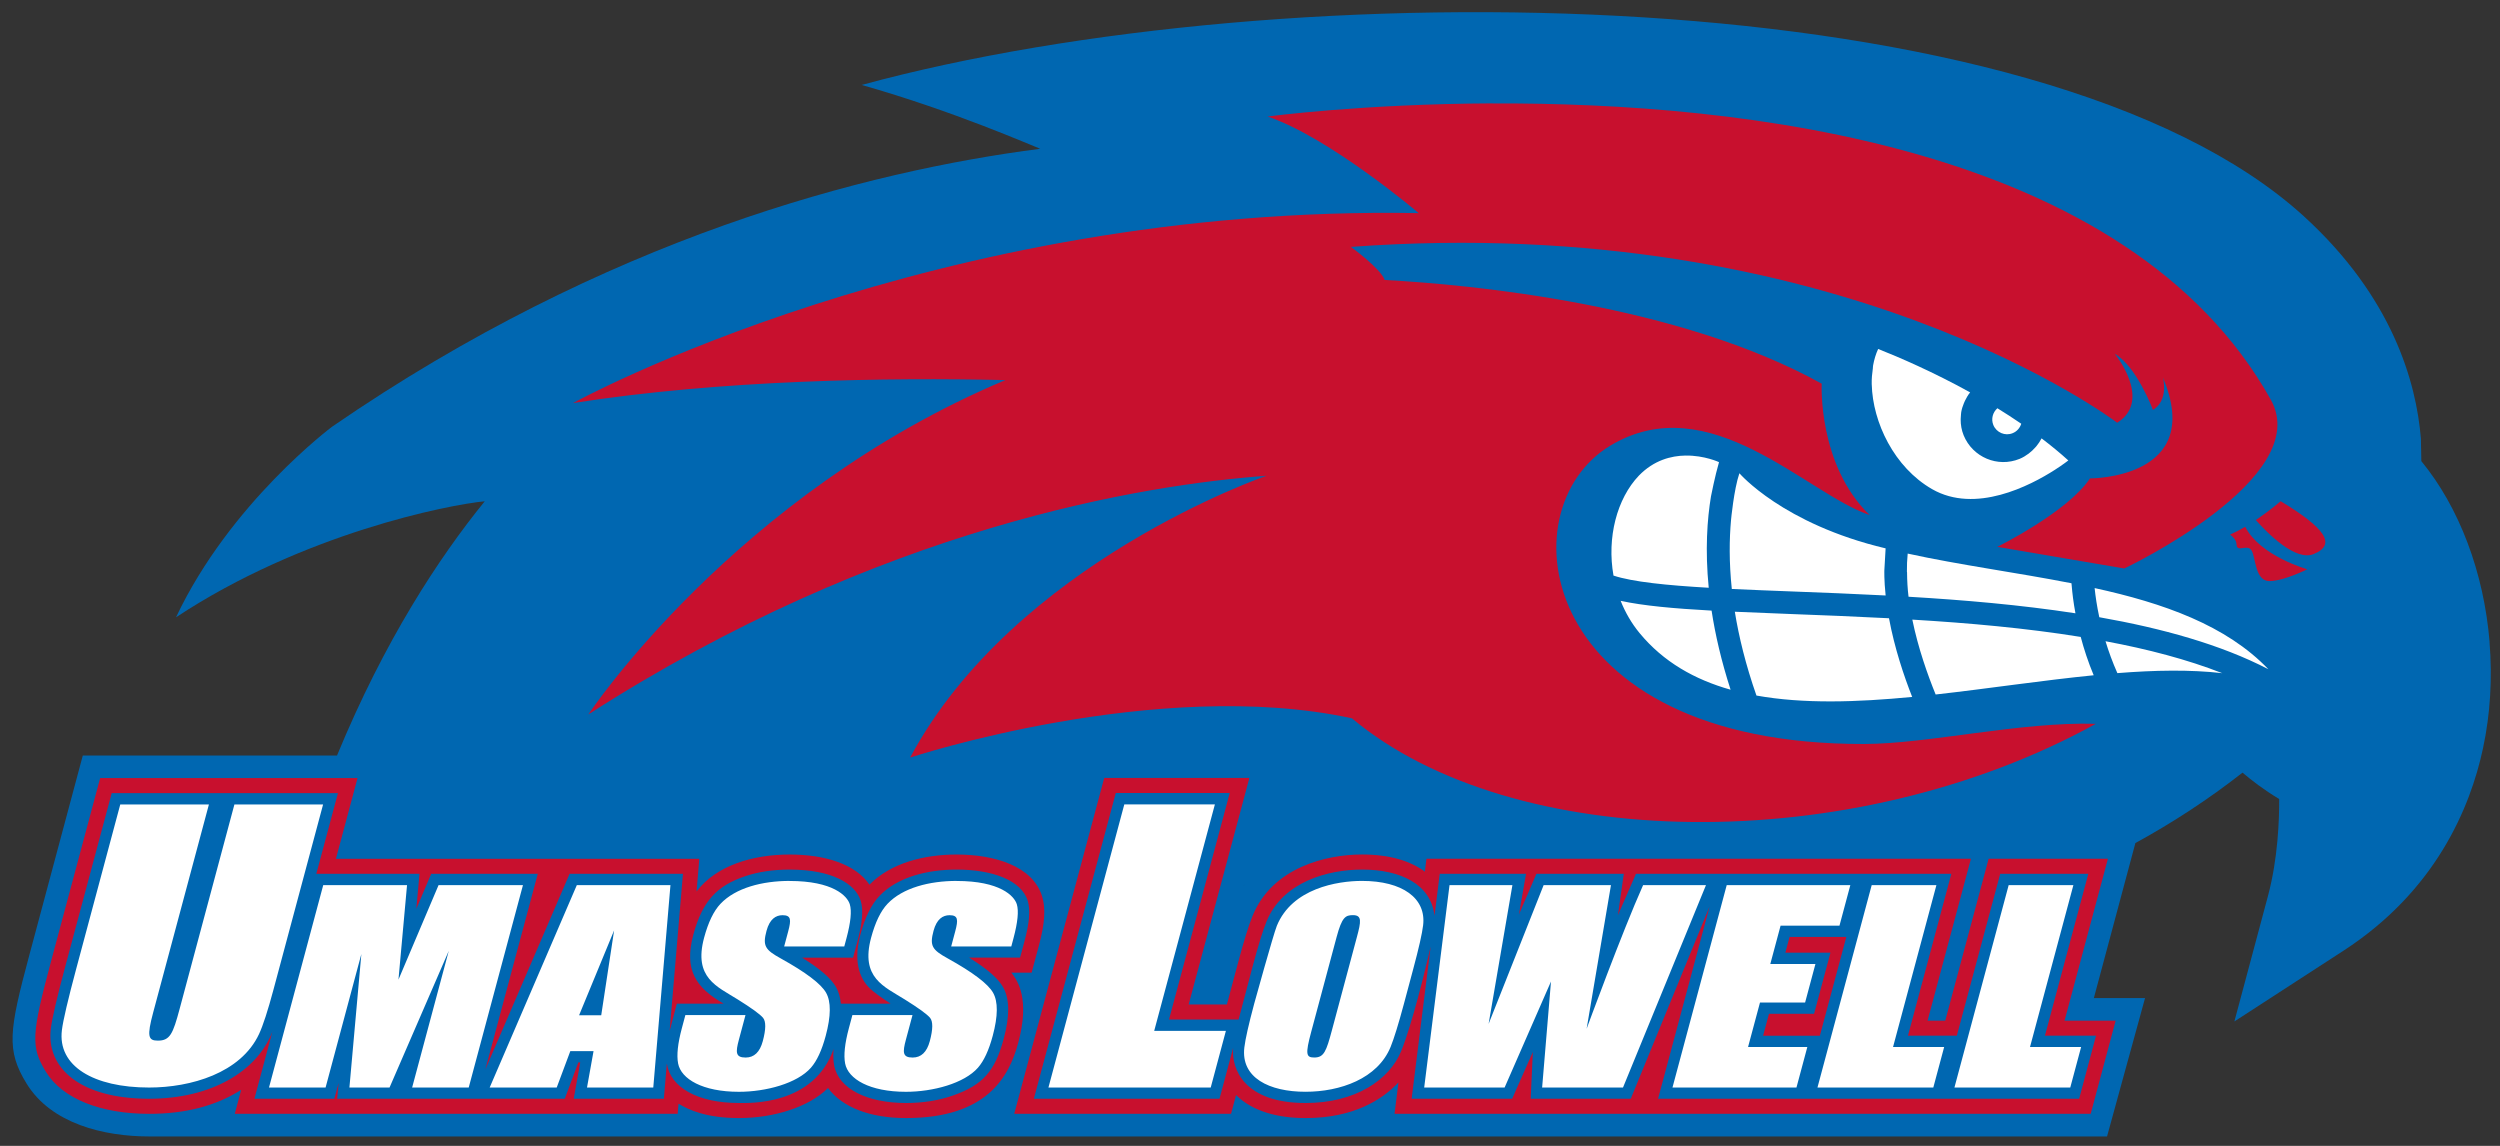
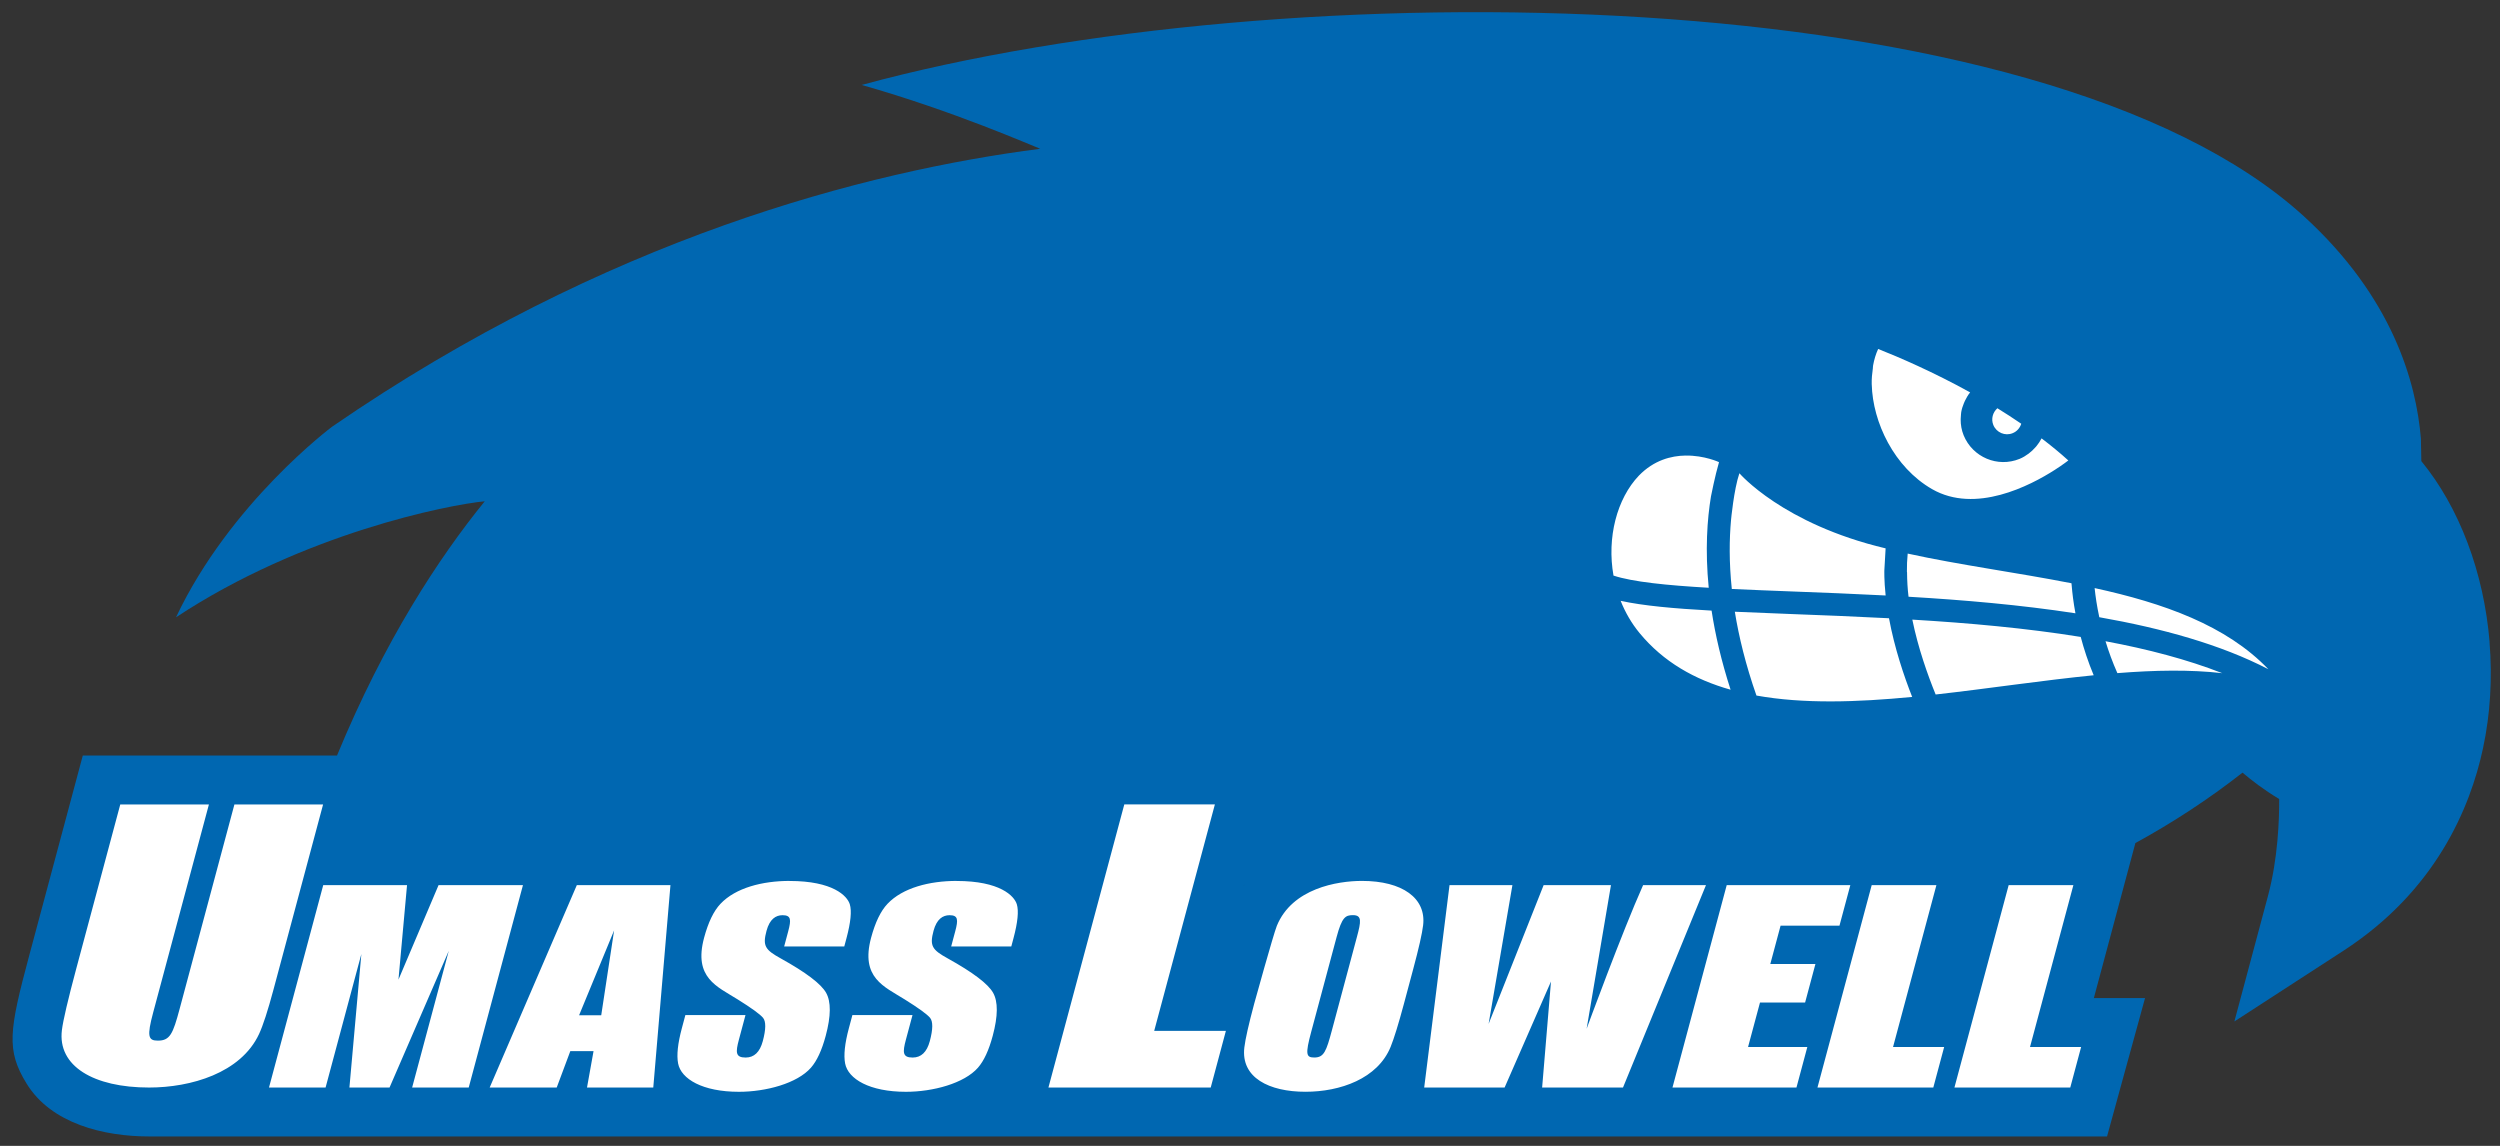
<svg xmlns="http://www.w3.org/2000/svg" width="230.89" height="105.83" viewBox="0 0 230.89 105.83">
  <rect x="0" y="0" width="230.89" height="105.83" fill="#333333" stroke="none" />
  <path d="m114.89 81.728c6e-3 0.003 0.012 0.004 0.018 0.006-9e-3 0.013-0.021 0.026-0.031 0.038zm115.04-22.422c-0.527-6.463-2.818-12.471-6.306-16.719-0.018-0.922-0.039-2.069-0.039-2.069-0.429-5.256-2.644-13.079-10.774-20.511-24.271-22.188-94.038-22.838-133.23-12.161 8.531 2.42 15.818 5.647 16.488 5.894-16.084 2.079-40.088 8.249-65.388 25.661 0 0-9.431 7.027-14.426 17.612 11.703-7.738 25.163-10.401 28.514-10.716-4.246 5.228-9.262 12.868-13.644 23.481h-23.478l-4.957 18.5c-1.854 6.921-2.123 8.711-0.246 11.779 2.276 3.731 7.152 4.901 11.333 4.901h180.82l3.511-12.779h-4.729l3.836-14.317c3.419-1.871 6.732-4.026 9.894-6.504 0.868 0.737 2.014 1.612 3.386 2.435 0.011 1.939-0.115 5.516-1.036 8.959l-3.101 11.586 10.064-6.527c8.54-5.539 11.728-13.232 12.9-18.709 0.671-3.142 0.874-6.438 0.601-9.795" fill="#0067b1" stroke-width=".625" />
-   <path d="m137.86 9.547c-12.076 0.049-20.687 1.202-20.782 1.217 5.748 1.952 13.95 8.92 13.95 8.92-44.768-0.822-78.104 17.542-78.104 17.542 13.722-2.155 29.043-2.363 39.931-2.123-25.033 10.529-38.519 30.88-38.519 30.88 26.975-17.34 51.315-21.218 62.635-22.042 0 0-23.256 7.972-32.917 26.028 0 0 22.841-7.532 40.806-3.627 14.775 12.396 46.093 12.969 68.705 0.506-7.042-0.198-15.448 1.852-21.409 1.865-30.255 0.061-33.174-21.68-23.45-27.546 9.168-5.53 18.142 4.449 23.96 6.395-4.79-4.641-4.422-12.127-4.422-12.127-13.235-7.332-32.241-9.137-40.363-9.578-0.347-1.046-3.121-3.055-3.121-3.055 45.178-3.309 70.776 16.243 70.776 16.243 3.297-2.079-0.223-6.371-0.223-6.371 2.037 1.176 3.526 5.19 3.526 5.19 1.501-0.939 0.916-3.006 0.916-3.006 3.97 9.388-6.739 9.328-6.739 9.328-2.024 3.089-8.553 6.319-8.553 6.319l11.729 1.998s17.587-8.318 13.536-15.577c-13.135-23.537-48.816-27.465-71.871-27.372l0.004-0.006zm72.776 36.743s-1.001 0.867-2.297 1.74c1.084 1.221 3.657 3.827 5.336 3.143 2.175-0.884 1.025-2.421-3.039-4.883zm-3.276 2.363c-0.464 0.273-0.939 0.519-1.4 0.719 0.302 0.221 0.584 0.527 0.596 0.898 0.022 0.834 1.016-0.098 1.402 0.59 0.386 0.689 0.306 2.831 1.668 2.807 1.364-0.028 3.463-1.092 3.463-1.092s-4.367-1.222-5.729-3.922zm-105.38 23.198-8.311 31.017h20.024l0.465-1.732c1.529 1.514 3.868 2.125 6.42 2.125 4.421 0 7.079-1.69 8.578-3.293l-0.363 2.901h64.295l2.305-8.606h-4.719l4.004-14.95h-11.016l-4.006 14.95h-1.633l4.004-14.95h-50.285l-0.148 1.191c-1.274-0.948-3.168-1.586-5.795-1.586-3.299 0-8.29 1.184-10.116 5.666-0.359 0.881-0.793 2.279-1.328 4.277l-1.045 3.908h-3.529l5.606-20.919h-13.403-0.004zm-92.73 0.01-4.543 16.954c-1.792 6.691-1.882 7.863-0.48 10.153 1.538 2.523 5.095 3.902 9.553 3.902 3.333 0 6.183-0.736 8.496-2.221l-0.594 2.219h40.904l0.08-0.936c0.974 0.599 2.631 1.328 5.588 1.328 3.252 0 6.484-1.034 8.219-2.777 1.314 1.788 3.889 2.777 7.205 2.777 7.484 0 9.52-3.816 10.368-6.975 1.071-3.998-0.023-5.68-0.643-6.451h0.006 1.867l0.682-2.541c0.538-2.007 0.628-3.392 0.291-4.496-0.864-2.83-4.423-3.877-7.893-3.877-2.951 0-6.059 0.752-8.055 2.785-1.273-1.883-4.077-2.785-7.369-2.785-3.39 0-6.777 1.004-8.602 3.412l0.256-3.02h-33.562l1.996-7.451h-23.77zm93.798 1.379h10.524l-5.606 20.919h6.426l1.305-4.938c0.519-1.94 0.935-3.284 1.272-4.112 1.501-3.688 5.707-4.799 8.828-4.799 3.523 0 6.365 1.329 6.688 4.27l0.484-3.877h7.969l-0.656 3.764 1.613-3.764h8.071l-0.541 3.82 1.666-3.82h29.126l-4.004 14.948h4.512l4.006-14.948h8.137l-4.006 14.948h4.721l-1.561 5.826h-38.89l4.758-17.756-7.279 17.756h-9.242l0.197-4.319-1.91 4.319h-9.284l1.758-14.057c-0.497 2.165-1.729 7.22-2.719 9.651-1.086 2.663-4.227 4.799-8.83 4.799-5.63 0-6.856-3.087-6.696-5.08l-1.256 4.688h-17.147l7.567-28.237zm-92.73 0.01h20.893l-1.998 7.453h9.53l-0.293 3.235 1.373-3.235h9.844l-4.846 18.081 7.785-18.081h10.469l-1.232 14.526 0.668-2.533h4.322c-2.595-1.496-3.669-3.125-2.803-6.36 0.839-3.127 2.187-4.531 4.785-5.41 1.207-0.408 2.594-0.615 4.119-0.615 3.932 0 6.083 1.32 6.561 2.891 0.253 0.83 0.157 2.016-0.303 3.732l-0.406 1.51h-4.711c1.663 1.032 2.674 1.908 3.133 2.711 0.248 0.434 0.396 0.947 0.451 1.541h4.598c-0.917-0.598-1.539-1.054-1.889-1.383-1.104-1.034-1.516-2.726-0.912-4.977 0.433-1.617 1.011-2.791 1.766-3.588 1.674-1.766 4.471-2.438 7.137-2.438 3.239 0 5.973 0.961 6.561 2.891 0.253 0.83 0.157 2.016-0.303 3.732l-0.406 1.51h-4.709c1.663 1.032 2.672 1.908 3.131 2.711 0.618 1.084 0.64 2.643 0.07 4.77-0.803 3.004-1.927 4.279-4.67 5.246-1.319 0.464-2.783 0.699-4.352 0.699-3.559 0-6.223-1.289-6.641-3.467-0.085-0.442-0.101-0.953-0.051-1.533-1.807 5.251-7.803 5-8.735 5-3.822 0-6.346-1.439-6.666-3.651l-0.277 3.258h-8.325l0.604-3.36h-0.176l-1.254 3.36h-21.02l0.131-1.457-0.391 1.457h-7.383l1.66-6.197c-1.429 3.706-5.691 6.197-11.377 6.197-6.473 0-9.528-2.912-9.086-6.477 0.118-0.954 0.563-2.86 1.357-5.826l4.266-15.924zm154.96 13.28-0.391 1.457h4.166l-1.512 5.643h-4.166l-0.541 2.023h5.242l2.443-9.123h-5.242z" fill="#c8102e" stroke-width=".5" />
  <path d="m173.46 32.226c-0.216 0.466-0.371 0.98-0.469 1.527-0.019 0.087-0.01 0.185-0.023 0.273-0.068 0.47-0.115 0.948-0.104 1.451-1e-3 0.006-2e-3 0.01-2e-3 0.017 2e-3 6e-4 2e-3 1e-3 5e-3 0.003v1e-3c0.086 3.513 2.076 7.668 5.573 9.676 4.009 2.301 9.044-0.311 11.339-1.782 6e-3 -0.003 0.011-7e-3 0.016-0.011 0.771-0.496 1.227-0.856 1.227-0.856-0.787-0.716-1.618-1.391-2.47-2.04-0.133 0.26-0.297 0.502-0.482 0.729-0.029 0.033-0.061 0.066-0.092 0.102-0.188 0.211-0.391 0.407-0.622 0.578-0.254 0.188-0.528 0.36-0.834 0.485-2.028 0.828-4.338-0.148-5.167-2.175-0.194-0.482-0.278-0.974-0.275-1.46 1e-3 -0.013 5e-3 -0.024 5e-3 -0.037 0-0.008-2e-3 -0.014-3e-3 -0.021 3e-3 -0.148 0.011-0.296 0.029-0.442 9e-3 -0.063 0.011-0.13 0.021-0.191 0.051-0.289 0.141-0.565 0.252-0.832 0.027-0.072 0.061-0.142 0.093-0.21 0.135-0.273 0.284-0.536 0.476-0.774-3.416-1.891-6.577-3.25-8.492-4.009zm11.01 5.478c-0.428 0.378-0.598 0.991-0.374 1.547 0.286 0.701 1.087 1.044 1.788 0.754 0.398-0.159 0.673-0.491 0.791-0.87-0.732-0.501-1.466-0.977-2.205-1.431zm-3.7 0.809c8e-3 0.004 0.016 0.008 0.024 0.012-8e-3 -0.004-0.016-0.007-0.024-0.011v-1e-3zm-25.09 3.56c-1.351 0.019-2.94 0.434-4.317 1.851-2.036 2.134-2.969 5.731-2.347 9.235 1.778 0.586 4.916 0.9 8.795 1.124-0.344-3.5-0.14-6.327 0.207-8.434 0.019-0.096 0.37-1.883 0.744-3.167 0 0-1.345-0.631-3.082-0.607zm4.962 1.641c-0.508 1.489-0.77 4.303-0.77 4.303-0.159 1.757-0.19 3.886 0.071 6.378 1.782 0.084 3.687 0.157 5.654 0.233 2.704 0.102 5.583 0.213 8.553 0.368-0.154-1.456-0.118-2.345-0.118-2.345l0.116-2.006c-9.505-2.253-13.5-6.933-13.5-6.933zm15.545 7.414c-0.057 0.556-0.077 1.12-0.072 1.695 3e-3 1e-3 5e-3 3e-3 0.011 3e-3 4e-5 0.006 1e-3 0.012 1e-3 0.019-2e-5 3e-3 -1e-3 0.006-1e-3 0.009 0 0.007 2e-3 0.014 2e-3 0.021 6e-3 0.739 0.046 1.487 0.137 2.237 5.079 0.3 10.354 0.751 15.415 1.53-0.19-1.016-0.29-1.878-0.346-2.554-7e-3 -0.073-0.019-0.152-0.021-0.221-5.043-0.989-10.304-1.683-15.126-2.74zm17.264 3.184c0.077 0.728 0.205 1.641 0.431 2.691 5.807 1.023 11.23 2.528 15.616 4.804-3.894-4.068-9.7-6.107-16.047-7.495zm-43.776 1.176c0.423 1.056 0.996 2.068 1.754 2.985 2.197 2.659 5.077 4.288 8.402 5.226-0.857-2.651-1.418-5.094-1.756-7.306-3.489-0.192-6.33-0.449-8.4-0.904zm10.547 1.009c0.375 2.326 1.007 4.917 1.997 7.741 4.334 0.779 9.263 0.621 14.382 0.127-0.764-1.941-1.632-4.517-2.14-7.266-3.107-0.163-6.123-0.28-8.943-0.386-1.882-0.073-3.645-0.143-5.297-0.216zm16.392 0.728c0.542 2.649 1.428 5.131 2.155 6.916 4.874-0.547 9.852-1.305 14.596-1.777-0.519-1.242-0.905-2.436-1.197-3.54-5.061-0.819-10.398-1.289-15.554-1.599zm17.843 1.997c0.284 0.939 0.645 1.928 1.095 2.945 3.442-0.273 6.72-0.337 9.69 5e-3 -3.241-1.269-6.903-2.226-10.784-2.95zm-90.62 15.066-7.008 26.152h14.988l1.401-5.232h-6.621l5.606-20.919h-8.365zm-92.73 0.01-4.061 15.152c-0.774 2.889-1.217 4.784-1.329 5.686-0.412 3.322 2.918 5.304 8.052 5.304 3.839 0 8.468-1.325 10.156-4.941 0.366-0.786 0.809-2.148 1.329-4.088l4.585-17.112h-8.19l-5.056 18.868c-0.619 2.312-0.888 2.941-2.014 2.941-0.896 0-1.023-0.391-0.429-2.61l5.144-19.199h-8.19zm114.68 7.059c-2.275 0-6.452 0.687-7.864 4.15-0.319 0.781-2.089 7.186-2.089 7.186-0.516 1.924-0.819 3.271-0.911 4.039-0.339 2.806 2.3 4.099 5.646 4.099 3.196 0 6.663-1.201 7.864-4.149 0.317-0.781 0.727-2.111 1.231-3.988l0.855-3.197c0.517-1.924 0.821-3.271 0.914-4.04 0.301-2.504-1.912-4.1-5.647-4.1zm-52.865 1e-3c-2.495 0-4.977 0.631-6.38 2.113-0.627 0.661-1.132 1.707-1.516 3.139-0.993 3.703 1.212 4.501 3.103 5.691 1.274 0.794 2.054 1.36 2.342 1.698 0.279 0.339 0.272 1.058-0.023 2.158-0.271 1.012-0.8 1.513-1.584 1.513-0.939 0-0.936-0.478-0.622-1.651l0.609-2.274h-5.552l-0.328 1.225c-0.375 1.4-0.49 2.482-0.344 3.244 0.276 1.439 2.264 2.619 5.616 2.619 2.494 0 5.382-0.775 6.654-2.227 0.552-0.631 1.006-1.613 1.363-2.945 0.491-1.831 0.501-3.158 0.031-3.981-0.471-0.824-1.865-1.878-4.18-3.163-1.443-0.797-1.694-1.153-1.318-2.552 0.289-1.079 0.853-1.442 1.48-1.442 0.788 0 0.814 0.405 0.52 1.5l-0.371 1.386h5.552l0.198-0.739c0.398-1.485 0.502-2.537 0.312-3.157-0.236-0.773-1.553-2.152-5.564-2.152zm15.425 0c-2.494 0-4.977 0.631-6.38 2.113-0.627 0.661-1.133 1.707-1.517 3.139-0.992 3.703 1.213 4.501 3.104 5.691 1.274 0.794 2.054 1.36 2.342 1.698 0.279 0.339 0.272 1.058-0.023 2.158-0.271 1.012-0.8 1.513-1.584 1.513-0.939 0-0.937-0.478-0.623-1.651l0.61-2.274h-5.552l-0.328 1.225c-0.375 1.4-0.489 2.482-0.344 3.244 0.276 1.439 2.264 2.619 5.616 2.619 2.494 0 5.383-0.775 6.654-2.227 0.552-0.631 1.006-1.613 1.363-2.945 0.491-1.831 0.5-3.158 0.03-3.981-0.471-0.824-1.864-1.878-4.179-3.163-1.444-0.797-1.694-1.153-1.318-2.552 0.289-1.079 0.852-1.442 1.48-1.442 0.788 0 0.815 0.405 0.521 1.5l-0.371 1.386h5.552l0.197-0.739c0.398-1.485 0.503-2.537 0.313-3.157-0.236-0.773-1.553-2.152-5.564-2.152zm-58.495 0.39-5.008 18.69h5.226l3.304-12.329-1.103 12.329h3.706l5.469-12.618-3.382 12.618h5.226l5.008-18.69h-7.795l-3.702 8.726 0.791-8.726h-7.739zm104.02 0-2.339 18.69h7.427l4.283-9.79-0.818 9.79h7.469l7.662-18.69h-5.806c-1.936 4.325-5.216 13.264-5.216 13.264l2.248-13.264h-6.219l-5.081 12.814 2.198-12.814h-5.808zm38.99 0-5.008 18.69h10.699l1.002-3.74h-4.721l4.005-14.949h-5.978zm12.65 0-5.008 18.69h10.698l1.002-3.74h-4.721l4.006-14.949h-5.978zm-132.24 1e-3 -8.046 18.688h6.191l1.255-3.359h2.145l-0.603 3.359h6.12l1.586-18.688h-8.648zm106.2 0-5.008 18.688h11.451l1.003-3.741h-5.474l1.102-4.108h4.167l0.952-3.556h-4.167l0.95-3.544h5.439l1.002-3.739h-11.417zm-34.52 2.77c0.854 0 0.75 0.592 0.363 2.031l-2.301 8.588c-0.523 1.949-0.731 2.529-1.629 2.529-0.752 0-0.851-0.271-0.282-2.39l2.338-8.727c0.494-1.849 0.822-2.031 1.511-2.031zm-68.235 1.408-1.19 7.839h-2.045z" fill="#fff" />
</svg>